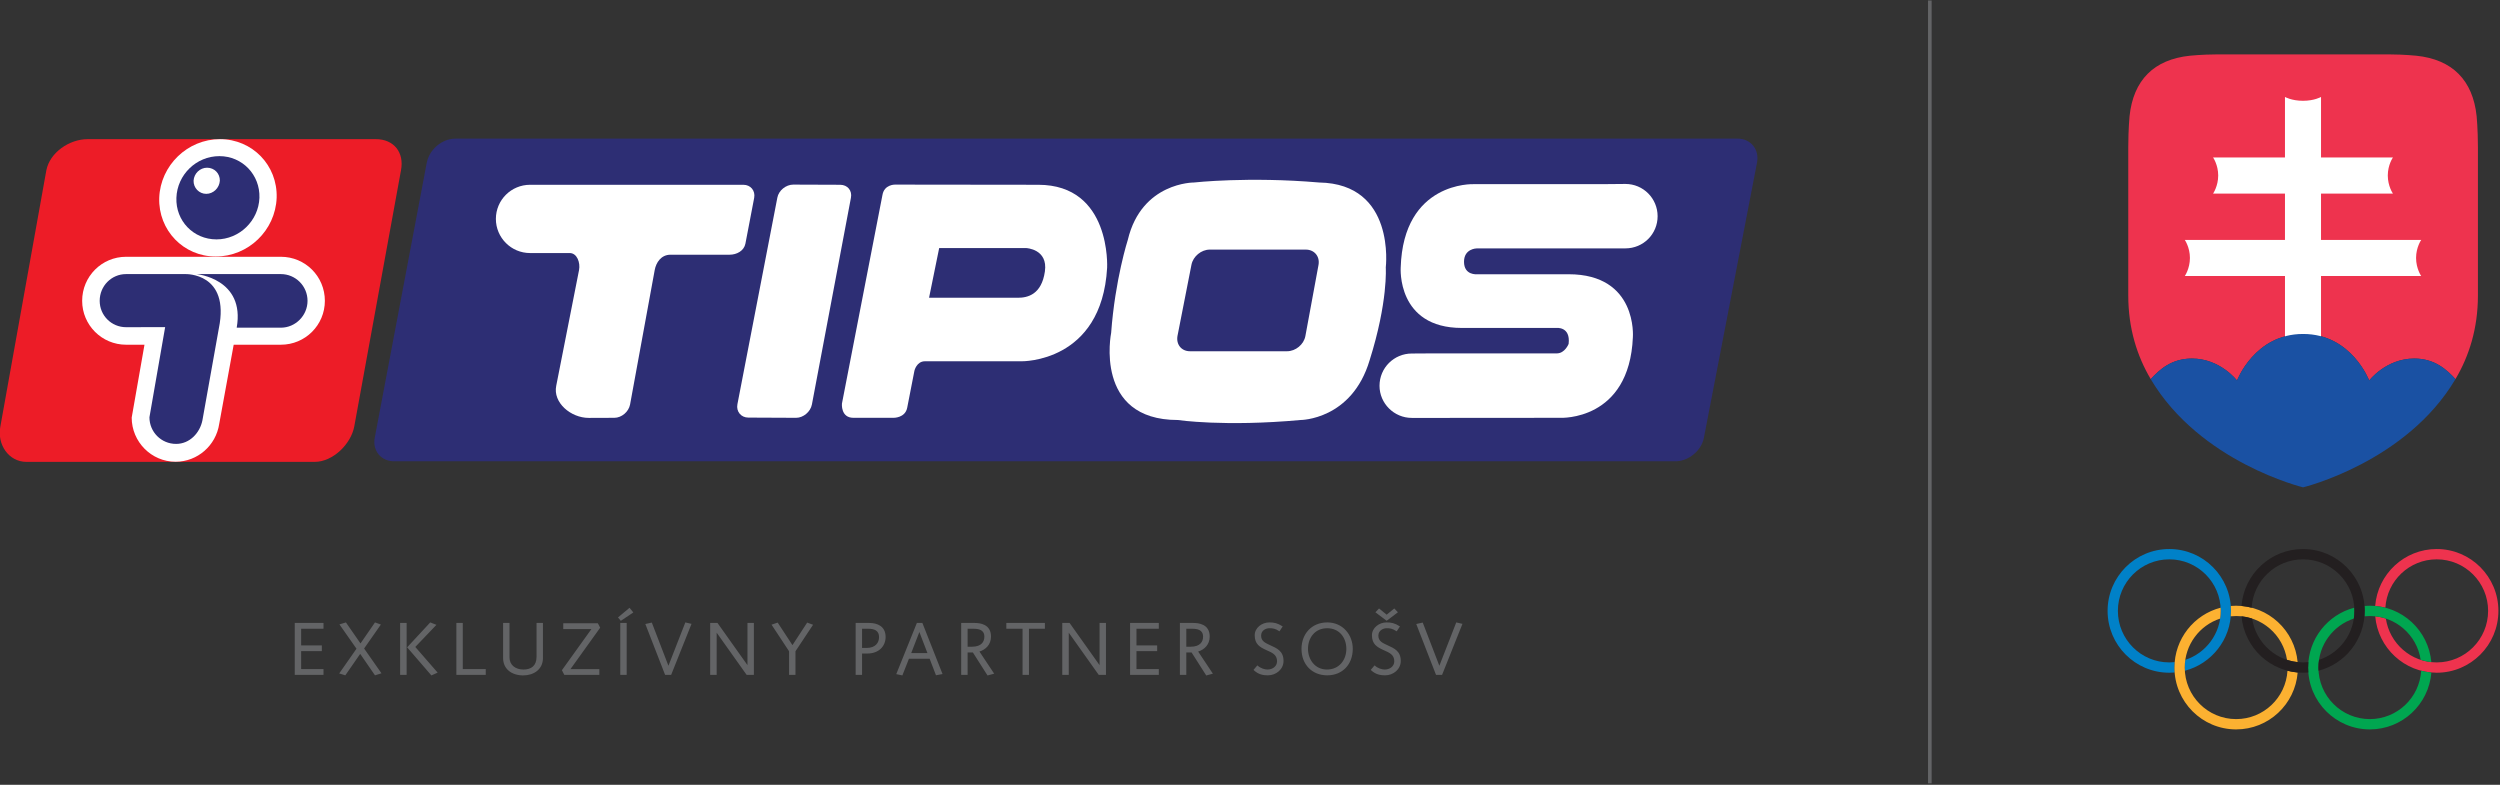
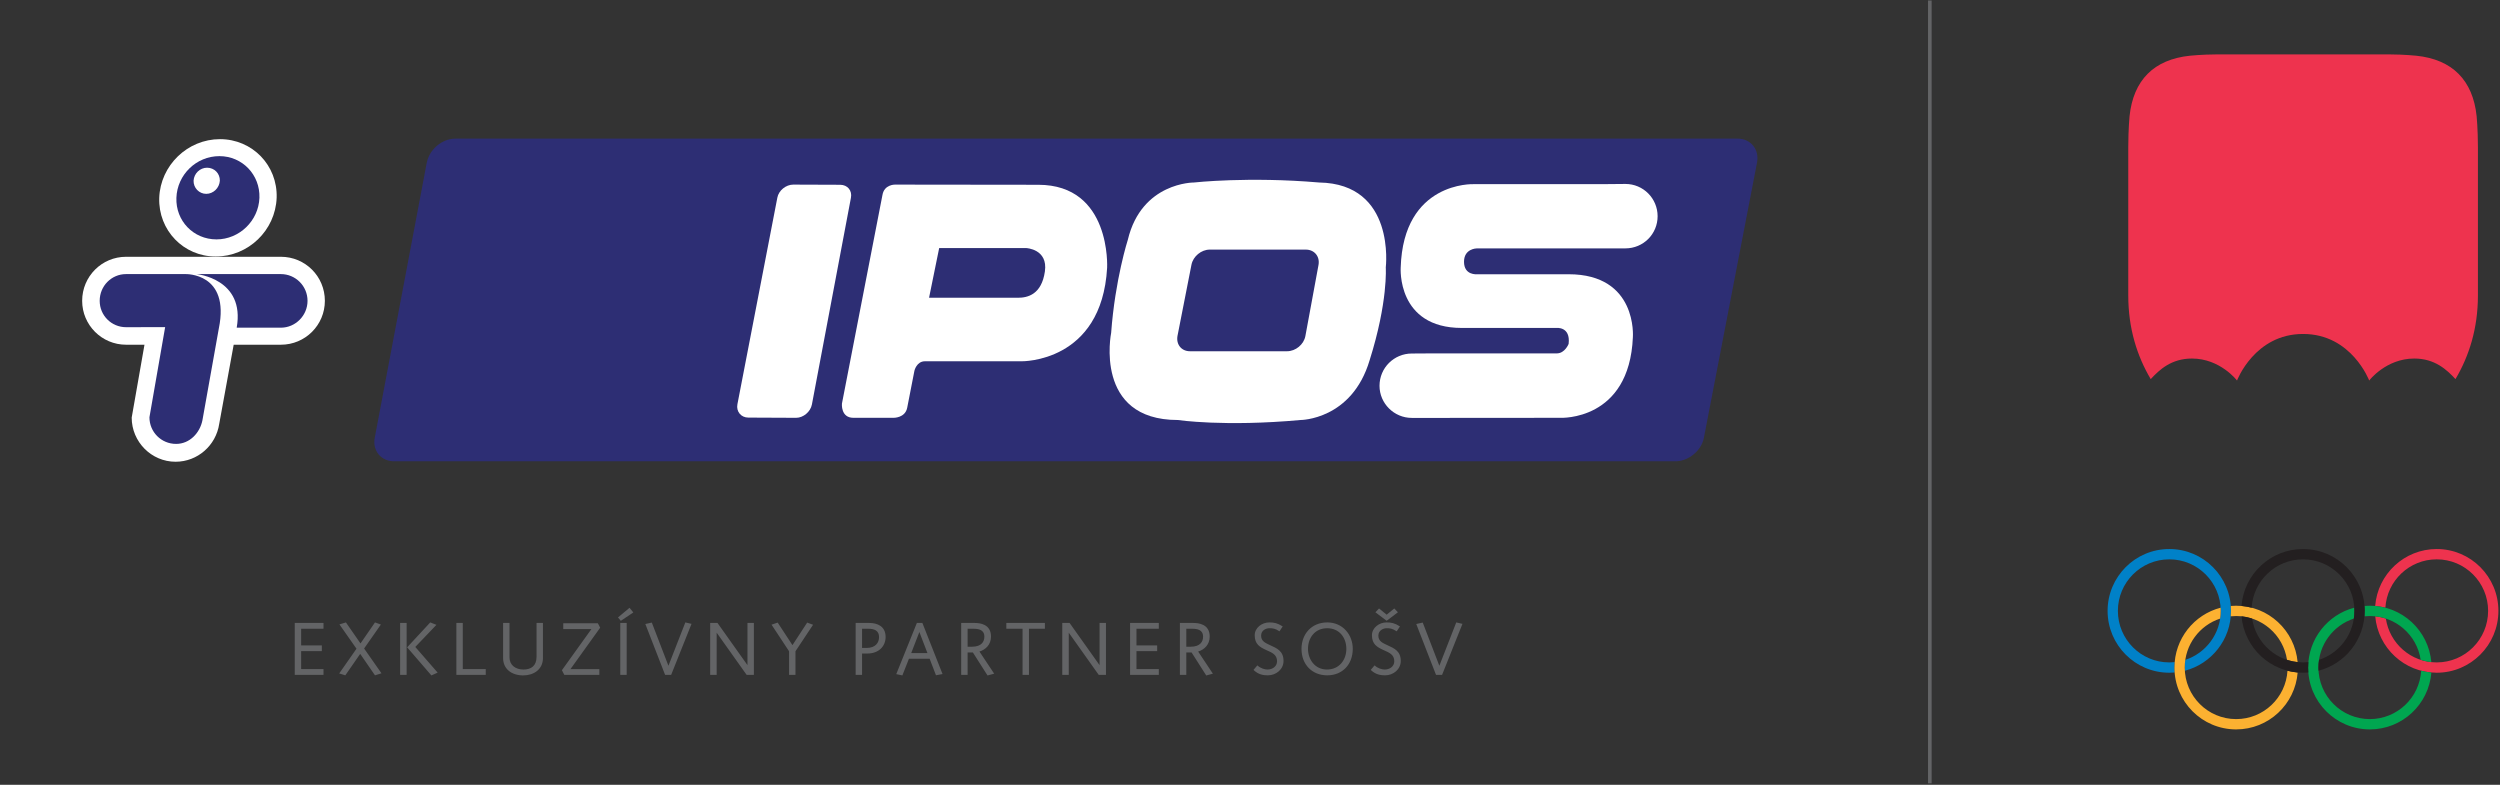
<svg xmlns="http://www.w3.org/2000/svg" width="100%" height="100%" viewBox="0 0 618 194" version="1.1" xml:space="preserve" style="fill-rule:evenodd;clip-rule:evenodd;stroke-linejoin:round;stroke-miterlimit:2;">
  <rect x="0" y="0" width="618" height="194" fill="#333333" stroke="none" />
  <g transform="matrix(1,0,0,1,-252.199,-300.159)">
    <g id="TIPOS_SOSV_combilogo_sw_CMYK_horiz_short" transform="matrix(1.333,0,0,-1.333,0,793.701)">
      <g id="g12">
        <g id="g14">
          <g id="g20" transform="matrix(1,0,0,1,243.856,245.095)">
            <path id="path22" d="M0,0L5.332,0L5.332,1.076L1.188,1.076L1.188,4.41L5.024,4.41L5.024,5.473L1.188,5.473L1.188,8.555L5.332,8.555L5.332,9.63L0,9.63L0,0ZM9.379,-0.084L12.137,3.897L14.881,-0.084L16.085,0.294L12.865,4.893L15.973,9.336L14.881,9.729L12.193,5.831L9.491,9.729L8.287,9.364L11.451,4.851L8.245,0.267L9.379,-0.084ZM25.338,-0.098L26.5,0.42L22.356,5.18L26.276,9.28L25.128,9.729L20.844,5.109L25.338,-0.098ZM19.544,0L20.746,0L20.746,9.63L19.544,9.63L19.544,0ZM29.973,0L35.418,0L35.418,1.076L31.162,1.076L31.162,9.63L29.973,9.63L29.973,0ZM42.362,-0.098C44.309,-0.098 46.029,1.006 46.029,3.135L46.029,9.63L44.841,9.63L44.841,3.358C44.841,1.65 43.819,0.992 42.404,0.992C40.948,0.992 39.827,1.805 39.827,3.246L39.827,9.63L38.639,9.63L38.639,3.12C38.639,1.062 40.262,-0.098 42.362,-0.098M49.992,0L56.488,0L56.488,1.062L51.126,1.062L56.642,8.75L56.208,9.574L49.796,9.574L49.796,8.498L55.018,8.498L49.544,0.867L49.992,0ZM60.367,0L61.555,0L61.555,9.631L60.367,9.631L60.367,0ZM60.465,10.023L62.787,11.576L62.087,12.444L59.947,10.653L60.465,10.023ZM68.682,0L69.802,0L73.582,9.463L72.434,9.729L69.298,1.691L66.218,9.7L65.014,9.436L68.682,0ZM77.04,0L78.243,0L78.243,7.825L83.802,0L85.145,0L85.145,9.63L83.956,9.63L83.956,1.807L78.397,9.63L77.04,9.63L77.04,0ZM91.67,0L92.858,0L92.858,4.381L96.12,9.294L95.028,9.7L92.299,5.516L89.556,9.7L88.422,9.309L91.67,4.381L91.67,0ZM104.018,0L105.206,0L105.206,3.962L106.215,3.962C108.274,3.962 109.574,5.29 109.574,7.027C109.574,9.029 108.022,9.63 106.551,9.63L104.018,9.63L104.018,0ZM105.206,4.996L105.206,8.555L106.355,8.555C107.461,8.555 108.358,8.232 108.358,7.014C108.358,6.005 107.741,4.996 106.047,4.996L105.206,4.996ZM112.683,-0.098L113.901,2.996L117.737,2.996L118.913,-0.069L120.131,0.154L116.393,9.63L115.371,9.63L111.549,0.141L112.683,-0.098ZM114.321,4.044L115.833,7.95L117.331,4.044L114.321,4.044ZM128.475,-0.111L129.706,0.225L126.977,4.326C128.125,4.689 129.118,5.599 129.118,7.111C129.118,9.436 127.019,9.63 126.081,9.63L123.59,9.63L123.59,0L124.778,0L124.778,4.158L125.758,4.158L128.475,-0.111ZM124.778,5.221L124.778,8.555L125.842,8.555C126.753,8.555 127.888,8.414 127.888,7.083C127.888,6.187 127.383,5.221 125.576,5.221L124.778,5.221ZM134.971,0L136.16,0L136.16,8.555L139.114,8.555L139.114,9.63L131.961,9.63L131.961,8.555L134.971,8.555L134.971,0ZM142.335,0L143.537,0L143.537,7.825L149.097,0L150.439,0L150.439,9.63L149.251,9.63L149.251,1.807L143.692,9.63L142.335,9.63L142.335,0ZM154.907,0L160.239,0L160.239,1.076L156.095,1.076L156.095,4.41L159.931,4.41L159.931,5.473L156.095,5.473L156.095,8.555L160.239,8.555L160.239,9.63L154.907,9.63L154.907,0ZM169.032,-0.111L170.263,0.225L167.534,4.326C168.682,4.689 169.675,5.599 169.675,7.111C169.675,9.436 167.576,9.63 166.638,9.63L164.147,9.63L164.147,0L165.335,0L165.335,4.158L166.316,4.158L169.032,-0.111ZM165.335,5.221L165.335,8.555L166.4,8.555C167.31,8.555 168.445,8.414 168.445,7.083C168.445,6.187 167.941,5.221 166.134,5.221L165.335,5.221ZM180.456,-0.084C182.01,-0.084 183.367,1.048 183.367,2.578C183.367,4.388 182.207,4.906 180.904,5.496C180.007,5.916 179.209,6.239 179.209,7.277C179.209,8.287 180.146,8.652 180.735,8.652C181.366,8.652 181.828,8.61 182.612,8.077L183.213,8.987C182.22,9.616 181.604,9.729 180.722,9.729C179.363,9.729 178.021,8.736 178.021,7.348C178.021,5.679 178.971,5.146 180.203,4.584C181.212,4.136 182.165,3.771 182.165,2.521C182.165,1.581 181.338,0.992 180.386,0.992C179.881,0.992 179.11,1.203 178.51,1.765L177.797,0.922C178.706,0.042 179.643,-0.084 180.456,-0.084M191.474,-0.084C194.273,-0.084 196.205,1.918 196.205,4.836C196.205,7.475 194.315,9.729 191.488,9.729C188.533,9.729 186.7,7.544 186.7,4.822C186.7,1.933 188.645,-0.084 191.474,-0.084M191.418,0.992C189.163,0.992 187.903,2.9 187.903,4.822C187.903,6.898 189.205,8.652 191.46,8.652C193.728,8.652 195.016,6.898 195.016,4.822C195.016,2.746 193.672,0.992 191.418,0.992M202.197,-0.084C203.752,-0.084 205.108,1.048 205.108,2.578C205.108,4.388 203.948,4.906 202.646,5.496C201.749,5.916 200.951,6.239 200.951,7.277C200.951,8.26 201.903,8.652 202.435,8.652C203.094,8.652 203.472,8.639 204.354,8.077L204.955,8.987C203.962,9.616 203.346,9.729 202.463,9.729C201.104,9.729 199.762,8.736 199.762,7.348C199.762,5.679 200.713,5.146 201.945,4.584C202.954,4.136 203.906,3.771 203.906,2.521C203.906,1.581 203.08,0.992 202.127,0.992C201.623,0.992 200.853,1.203 200.252,1.765L199.538,0.922C200.447,0.042 201.385,-0.084 202.197,-0.084M202.491,10.035L204.577,11.608L203.906,12.318L202.491,11.163L201.077,12.318L200.405,11.608L202.491,10.035ZM211.646,0L212.767,0L216.547,9.463L215.398,9.729L212.263,1.691L209.183,9.7L207.979,9.436L211.646,0Z" style="fill:rgb(99,100,102);fill-rule:nonzero;" />
          </g>
          <g id="g24" transform="matrix(1,0,0,1,268.35,340.139)">
            <path id="path26" d="M0,0C0.503,2.412 2.826,4.403 5.301,4.403L243.085,4.403C245.503,4.403 247.121,2.412 246.689,0L236.822,-51.108C236.36,-53.463 233.979,-55.436 231.544,-55.436L-6.053,-55.436C-8.504,-55.436 -10.096,-53.463 -9.665,-51.108L0,0Z" style="fill:rgb(45,46,116);fill-rule:nonzero;" />
          </g>
          <g id="g28" transform="matrix(1,0,0,1,333.353,333.595)">
            <path id="path30" d="M0,0C0.243,1.324 1.594,2.419 2.942,2.419L11.647,2.387C13.018,2.387 13.912,1.308 13.644,-0.033L6.407,-38.367C6.149,-39.715 4.81,-40.828 3.485,-40.828L-5.386,-40.787C-6.724,-40.787 -7.667,-39.673 -7.405,-38.31L0,0Z" style="fill:white;fill-rule:nonzero;" />
          </g>
          <g id="g32" transform="matrix(1,0,0,1,433.823,336.405)">
            <path id="path34" d="M0,0C-13.132,1.127 -23.211,0 -23.211,0C-23.211,0 -32.916,0.073 -35.475,-10.623C-35.475,-10.623 -37.838,-17.973 -38.567,-27.883C-38.567,-27.883 -41.849,-44.045 -26.208,-44.045C-26.208,-44.045 -17.589,-45.333 -3.452,-44.045C-3.452,-44.045 6.066,-44.045 9.365,-32.966C12.803,-22.075 12.361,-15.748 12.361,-15.748C12.361,-15.748 14.253,-0.227 0,-0M-2.548,-28.475C-2.842,-30.049 -4.36,-31.293 -5.95,-31.293L-23.95,-31.293C-25.526,-31.293 -26.533,-30.049 -26.271,-28.481L-23.675,-15.253C-23.373,-13.694 -21.845,-12.443 -20.278,-12.443L-2.477,-12.443C-0.893,-12.443 0.164,-13.694 -0.11,-15.269L-2.548,-28.475Z" style="fill:white;fill-rule:nonzero;" />
          </g>
          <g id="g36" transform="matrix(1,0,0,1,451.01,292.75)">
            <path id="path38" d="M0,0C-3.295,0 -5.987,2.688 -5.987,5.955C-5.987,9.283 -3.295,11.94 0,11.94L3.712,11.963L26.889,11.963C28.4,11.963 29.083,13.726 29.083,13.726C29.466,17.008 26.81,16.682 26.81,16.682L9.282,16.682C-2.835,16.682 -2.058,27.875 -2.058,27.875C-1.576,43.881 11.442,43.347 11.442,43.347L35.149,43.347L39.609,43.387C42.93,43.387 45.584,40.699 45.584,37.401C45.584,34.094 42.93,31.438 39.609,31.438L12.095,31.438C11.946,31.438 9.682,31.366 9.682,28.955C9.682,26.396 12.095,26.641 12.095,26.641L29.083,26.641C41.908,26.641 40.997,14.977 40.997,14.977C40.349,-0.608 27.571,0.017 27.571,0.017C27.571,0.017 9.517,0 5.57,0L0,0Z" style="fill:white;fill-rule:nonzero;" />
          </g>
          <g id="g40" transform="matrix(1,0,0,1,287.492,335.982)">
-             <path id="path42" d="M0,0C-3.486,0 -6.336,-2.817 -6.336,-6.327C-6.336,-9.826 -3.486,-12.66 0,-12.66L7.358,-12.66C8.722,-12.66 9.348,-14.449 9.088,-15.804L4.855,-37.277C4.213,-40.388 7.544,-43.232 10.898,-43.232L15.625,-43.215C16.98,-43.215 18.289,-42.103 18.548,-40.754L23.12,-15.804C23.363,-14.449 24.291,-12.969 26.043,-12.969L37,-12.969C38.341,-12.969 39.68,-12.247 39.939,-10.915L41.565,-2.42C41.809,-1.079 40.898,0 39.559,0L0,0Z" style="fill:white;fill-rule:nonzero;" />
-           </g>
+             </g>
          <g id="g44" transform="matrix(1,0,0,1,381.741,335.982)">
            <path id="path46" d="M0,0L-26.59,0.032C-26.59,0.032 -28.563,0.065 -28.895,-1.885L-36.41,-40.583C-36.41,-40.583 -36.667,-43.215 -34.28,-43.215L-26.866,-43.215C-26.866,-43.215 -24.689,-43.28 -24.308,-41.347C-23.952,-39.618 -22.968,-34.484 -22.968,-34.484C-22.968,-34.484 -22.57,-32.73 -21.017,-32.73L-3.094,-32.73C-3.094,-32.73 11.761,-33.031 12.767,-15.398C12.767,-15.398 13.588,0 0,0M1.227,-16.081C0.609,-20.352 -1.966,-20.952 -3.784,-20.952L-20.255,-20.952L-18.378,-11.736L-2.241,-11.736C-2.241,-11.736 1.836,-11.906 1.227,-16.081" style="fill:white;fill-rule:nonzero;" />
          </g>
          <g id="g48" transform="matrix(1,0,0,1,247.551,284.596)">
-             <path id="path50" d="M0,0C3.36,0 6.717,3.274 7.341,6.556L16.007,54.065C16.647,57.387 14.684,59.849 11.337,59.849L-42.102,59.849C-45.475,59.849 -49.112,57.387 -49.761,54.065L-58.288,6.556C-58.93,3.274 -56.778,0 -53.44,0L0,0Z" style="fill:rgb(237,28,39);fill-rule:nonzero;" />
-           </g>
+             </g>
          <g id="g52" transform="matrix(1,0,0,1,229.201,322.679)">
            <path id="path54" d="M0,0C6.061,0 11.072,4.863 11.299,10.882C11.501,16.907 6.785,21.764 0.791,21.764C-5.22,21.764 -10.256,16.907 -10.475,10.882C-10.669,4.863 -5.968,0 0,0" style="fill:white;fill-rule:nonzero;" />
          </g>
          <g id="g56" transform="matrix(1,0,0,1,229.34,325.855)">
            <path id="path58" d="M0,0C4.25,0 7.812,3.459 7.967,7.707C8.108,11.986 4.792,15.439 0.545,15.439C-3.751,15.439 -7.282,11.986 -7.431,7.707C-7.584,3.459 -4.286,0 0,0" style="fill:rgb(45,46,116);fill-rule:nonzero;" />
          </g>
          <g id="g60" transform="matrix(1,0,0,1,227.44,334.3)">
            <path id="path62" d="M0,0C1.335,0 2.446,1.113 2.527,2.445C2.553,3.769 1.52,4.848 0.157,4.848C-1.168,4.848 -2.265,3.769 -2.345,2.445C-2.385,1.113 -1.315,0 0,0" style="fill:white;fill-rule:nonzero;" />
          </g>
          <g id="g64" transform="matrix(1,0,0,1,241.28,322.63)">
            <path id="path66" d="M0,0L-28.702,0C-33.201,0 -36.847,-3.638 -36.847,-8.168C-36.847,-12.66 -33.201,-16.308 -28.702,-16.308L-25.291,-16.308L-27.661,-29.822C-27.661,-34.32 -24.007,-38.009 -19.524,-38.009C-15.43,-38.009 -12.036,-34.972 -11.434,-31.008L-8.746,-16.308L0,-16.308C4.532,-16.308 8.162,-12.66 8.162,-8.168C8.162,-3.638 4.532,0 0,0" style="fill:white;fill-rule:nonzero;" />
          </g>
          <g id="g68" transform="matrix(1,0,0,1,223.616,319.421)">
            <path id="path70" d="M0,0L-11.037,0C-13.75,0 -15.933,-2.208 -15.933,-4.96C-15.933,-7.674 -13.75,-9.85 -11.037,-9.85L-3.793,-9.834L-6.707,-26.555C-6.707,-29.293 -4.507,-31.493 -1.762,-31.493C0.763,-31.493 2.656,-29.447 3.119,-27.116L6.165,-10.063C8.277,0.253 0,0 0,0" style="fill:rgb(45,46,116);fill-rule:nonzero;" />
          </g>
          <g id="g72" transform="matrix(1,0,0,1,241.28,309.481)">
            <path id="path74" d="M0,0C2.721,0 4.948,2.266 4.948,4.98C4.948,7.732 2.721,9.94 0,9.94L-15.65,9.94C-15.65,9.94 -6.578,9.105 -8.188,0L0,0Z" style="fill:rgb(45,46,116);fill-rule:nonzero;" />
          </g>
          <rect id="path76" x="546.739" y="224.984" width="0.673" height="145.173" style="fill:rgb(99,100,102);fill-rule:nonzero;" />
          <g id="g78" transform="matrix(1,0,0,1,602.929,256.965)">
            <path id="path80" d="M0,0C0,6.333 -5.122,11.469 -11.443,11.469C-17.762,11.469 -22.886,6.333 -22.886,0C-22.886,-6.335 -17.762,-11.469 -11.443,-11.469C-11.109,-11.469 -10.78,-11.455 -10.453,-11.427C-10.478,-11.126 -10.489,-10.819 -10.489,-10.513C-10.489,-10.174 -10.475,-9.838 -10.445,-9.506C-10.774,-9.54 -11.106,-9.558 -11.443,-9.558C-16.71,-9.558 -20.979,-5.278 -20.979,0C-20.979,5.278 -16.71,9.557 -11.443,9.557C-6.177,9.557 -1.906,5.278 -1.906,0C-1.906,-4.239 -4.662,-7.837 -8.477,-9.086C-8.546,-9.551 -8.581,-10.027 -8.581,-10.513C-8.581,-10.712 -8.576,-10.906 -8.564,-11.103C-3.638,-9.823 0,-5.338 0,0" style="fill:rgb(0,129,200);fill-rule:nonzero;" />
          </g>
          <g id="g82" transform="matrix(1,0,0,1,652.517,256.965)">
            <path id="path84" d="M0,0C0,-6.335 -5.124,-11.469 -11.444,-11.469C-17.426,-11.469 -22.334,-6.87 -22.844,-1.008C-22.163,-1.079 -21.505,-1.222 -20.873,-1.428C-20.187,-6.028 -16.227,-9.558 -11.444,-9.558C-6.178,-9.558 -1.908,-5.278 -1.908,0C-1.908,5.278 -6.178,9.557 -11.444,9.557C-16.513,9.557 -20.658,5.593 -20.961,0.59C-21.572,0.748 -22.205,0.857 -22.852,0.913C-22.388,6.82 -17.457,11.469 -11.444,11.469C-5.124,11.469 0,6.333 0,0" style="fill:rgb(238,51,78);fill-rule:nonzero;" />
          </g>
          <g id="g86" transform="matrix(1,0,0,1,628.676,256.01)">
            <path id="path88" d="M0,0C4.783,0 8.743,-3.528 9.43,-8.132C10.061,-8.338 10.72,-8.479 11.4,-8.551C10.891,-2.688 5.981,1.91 0,1.91C-0.333,1.91 -0.663,1.896 -0.989,1.868C-0.965,1.566 -0.954,1.263 -0.954,0.955C-0.954,0.614 -0.968,0.279 -0.996,-0.053C-0.669,-0.019 -0.336,0 0,0M9.518,-10.147C9.215,-15.15 5.069,-19.115 0,-19.115C-5.266,-19.115 -9.535,-14.837 -9.535,-9.558C-9.535,-5.317 -6.78,-1.722 -2.966,-0.473C-2.896,-0.008 -2.86,0.47 -2.86,0.955C-2.86,1.152 -2.867,1.35 -2.879,1.545C-7.805,0.265 -11.443,-4.221 -11.443,-9.558C-11.443,-15.892 -6.319,-21.026 -0,-21.026C6.014,-21.026 10.943,-16.379 11.407,-10.472C10.761,-10.415 10.13,-10.308 9.518,-10.147" style="fill:rgb(0,166,80);fill-rule:nonzero;" />
          </g>
          <g id="g90" transform="matrix(1,0,0,1,602.885,255.957)">
            <path id="path92" d="M0,0C0.03,0.333 0.043,0.668 0.043,1.008C0.043,1.315 0.033,1.62 0.009,1.921C0.335,1.949 0.665,1.963 0.997,1.963C6.979,1.963 11.888,-2.635 12.396,-8.497C11.718,-8.427 11.058,-8.284 10.428,-8.078C9.74,-3.477 5.78,0.052 0.997,0.052C0.661,0.052 0.328,0.035 0,0M12.405,-10.418C11.939,-16.325 7.011,-20.974 0.997,-20.974C-5.322,-20.974 -10.445,-15.839 -10.445,-9.505C-10.445,-4.168 -6.807,0.317 -1.881,1.597C-1.869,1.401 -1.863,1.206 -1.863,1.008C-1.863,0.522 -1.899,0.046 -1.968,-0.42C-5.783,-1.669 -8.538,-5.266 -8.538,-9.505C-8.538,-14.784 -4.268,-19.063 0.997,-19.063C6.067,-19.063 10.212,-15.099 10.516,-10.096C11.127,-10.254 11.759,-10.363 12.405,-10.418" style="fill:rgb(252,177,49);fill-rule:nonzero;" />
          </g>
          <g id="g94" transform="matrix(1,0,0,1,616.279,268.433)">
            <path id="path96" d="M0,0C-6.014,0 -10.942,-4.647 -11.407,-10.554C-10.761,-10.609 -10.131,-10.72 -9.519,-10.878C-9.215,-5.875 -5.069,-1.912 0,-1.912C5.268,-1.912 9.536,-6.189 9.536,-11.468C9.536,-15.708 6.78,-19.304 2.967,-20.554C2.897,-21.019 2.861,-21.496 2.861,-21.98C2.861,-22.179 2.867,-22.376 2.88,-22.57C7.806,-21.292 11.443,-16.806 11.443,-11.468C11.443,-5.134 6.32,0 0,0M0,-21.025C-4.783,-21.025 -8.742,-17.497 -9.431,-12.896C-10.06,-12.689 -10.72,-12.547 -11.399,-12.476C-10.891,-18.339 -5.981,-22.937 0,-22.937C0.335,-22.937 0.665,-22.922 0.989,-22.894C0.966,-22.593 0.953,-22.289 0.953,-21.98C0.953,-21.642 0.969,-21.306 0.999,-20.973C0.67,-21.008 0.337,-21.025 0,-21.025" style="fill:rgb(35,31,32);fill-rule:nonzero;" />
          </g>
          <g id="g98" transform="matrix(1,0,0,1,648.481,348.694)">
            <path id="path100" d="M0,0C-0.701,6.704 -4.524,10.53 -11.199,11.223C-11.199,11.223 -13.583,11.462 -15.963,11.462L-48.405,11.462C-50.785,11.462 -53.169,11.223 -53.169,11.223C-59.843,10.53 -63.668,6.704 -64.368,0C-64.368,0 -64.6,-2.383 -64.605,-5.731L-64.605,-33.238C-64.605,-39.333 -62.981,-44.459 -60.44,-48.751C-58.843,-47.023 -56.629,-44.934 -52.8,-44.934C-47.547,-44.934 -44.438,-49.01 -44.438,-49.01C-44.438,-49.01 -41.175,-40.378 -32.199,-40.378L-32.168,-40.378C-23.19,-40.378 -19.927,-49.01 -19.927,-49.01C-19.927,-49.01 -16.818,-44.934 -11.566,-44.934C-7.739,-44.934 -5.521,-47.022 -3.926,-48.749C-1.386,-44.458 0.238,-39.332 0.238,-33.238L0.238,-5.731C0.232,-2.383 0,0 0,0" style="fill:rgb(238,51,78);fill-rule:nonzero;" />
          </g>
          <g id="g102" transform="matrix(1,0,0,1,616.28,307.617)">
-             <path id="path104" d="M0,0C2.1,0 3.341,-0.365 3.341,-0.365L3.341,11.444L21.92,11.444C21.92,11.444 20.968,12.813 20.968,14.796C20.968,16.778 21.92,18.135 21.92,18.135L3.342,18.135L3.341,26.735L16.675,26.735C16.675,26.735 15.724,28.105 15.724,30.087C15.724,32.07 16.675,33.427 16.675,33.427L3.342,33.427L3.342,44.652C3.342,44.652 2.1,43.94 0,43.94C-2.101,43.94 -3.344,44.652 -3.344,44.652L-3.344,33.427L-16.676,33.427C-16.676,33.427 -15.725,32.07 -15.725,30.087C-15.725,28.105 -16.676,26.735 -16.676,26.735L-3.342,26.735L-3.344,18.135L-21.921,18.135C-21.921,18.135 -20.97,16.778 -20.97,14.796C-20.97,12.813 -21.921,11.444 -21.921,11.444L-3.342,11.444L-3.342,-0.365C-3.342,-0.365 -2.101,0 0,0" style="fill:white;fill-rule:nonzero;" />
-           </g>
+             </g>
          <g id="g106" transform="matrix(1,0,0,1,636.914,303.76)">
-             <path id="path108" d="M0,0C-5.253,0 -8.361,-4.076 -8.361,-4.076C-8.361,-4.076 -11.625,4.556 -20.601,4.556L-20.632,4.556C-29.609,4.556 -32.873,-4.076 -32.873,-4.076C-32.873,-4.076 -35.98,0 -41.233,0C-45.063,0 -47.276,-2.089 -48.874,-3.817C-39.73,-19.258 -20.618,-23.886 -20.618,-23.886C-20.618,-23.886 -1.503,-19.258 7.64,-3.816C6.045,-2.088 3.828,0 0,0" style="fill:rgb(26,81,163);fill-rule:nonzero;" />
-           </g>
+             </g>
        </g>
      </g>
    </g>
  </g>
</svg>